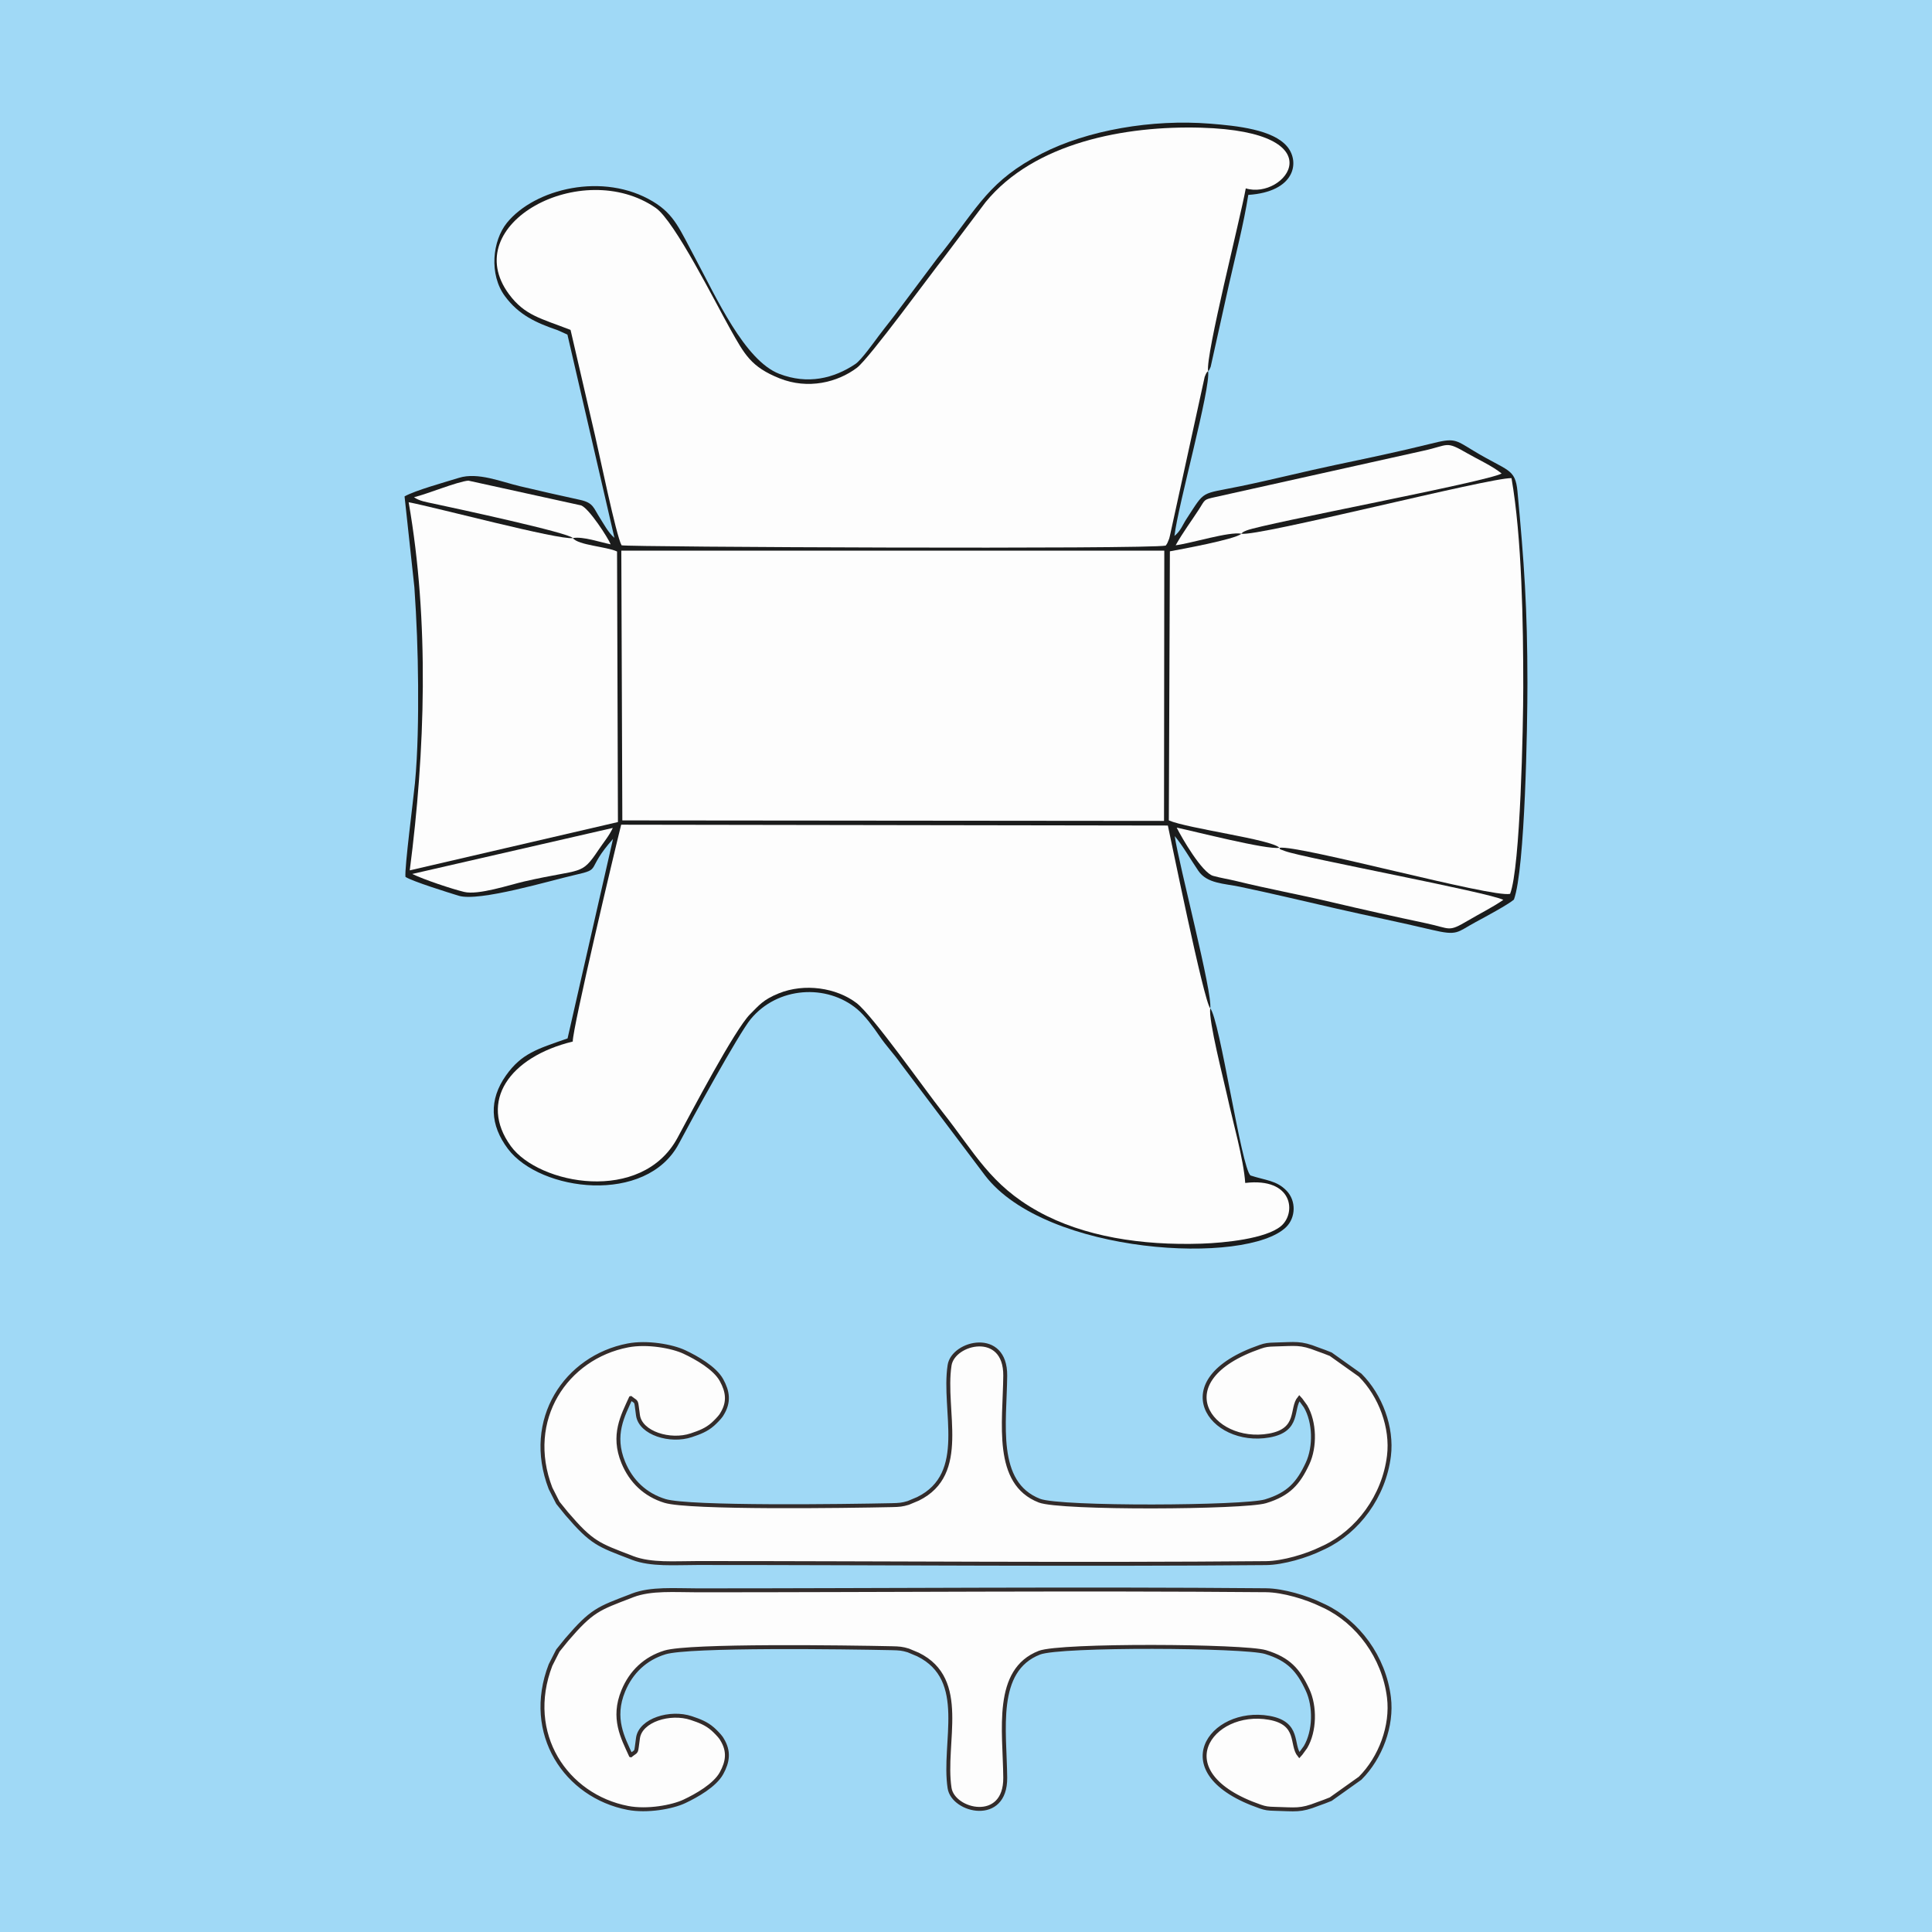
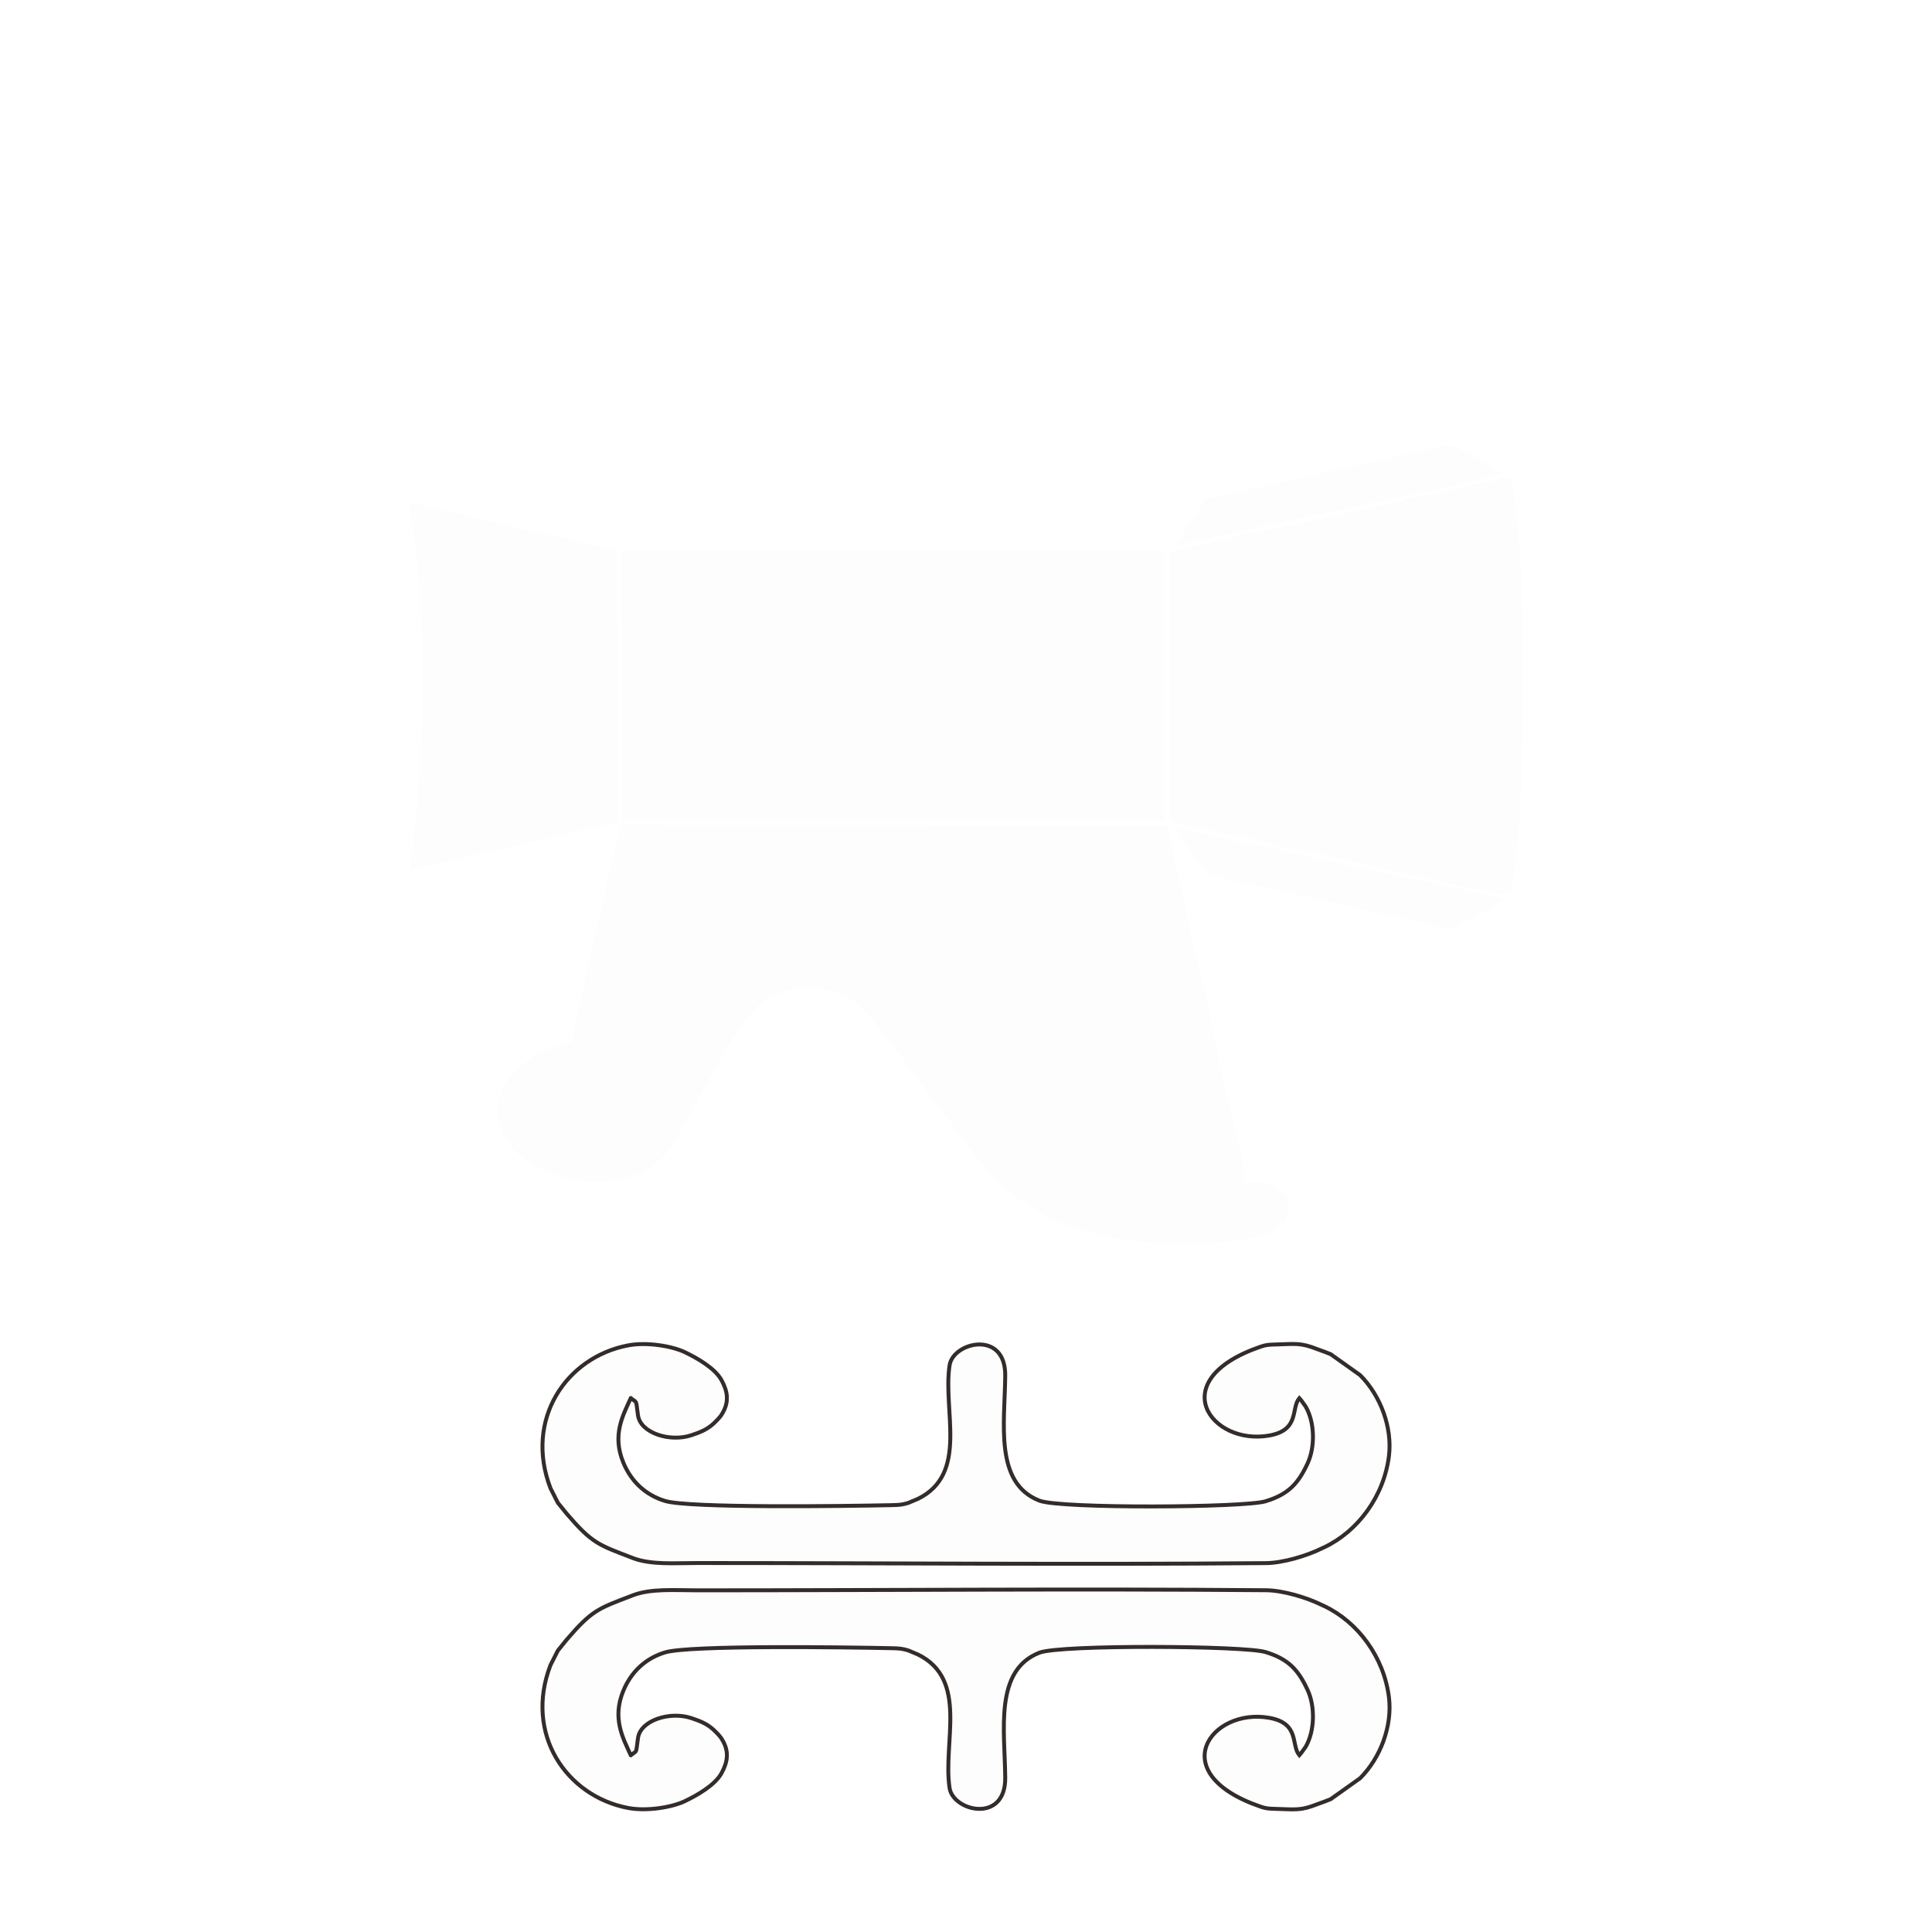
<svg xmlns="http://www.w3.org/2000/svg" xml:space="preserve" width="3.413in" height="3.413in" version="1.1" style="shape-rendering:geometricPrecision; text-rendering:geometricPrecision; image-rendering:optimizeQuality; fill-rule:evenodd; clip-rule:evenodd" viewBox="0 0 3413.33 3413.33">
  <defs>
    <style type="text/css">
   
    .str0 {stroke:#332C2B;stroke-width:6.94;stroke-miterlimit:2.613}
    .fil0 {fill:#A0D9F6}
    .fil1 {fill:#1B1C1C}
    .fil2 {fill:#FDFDFD}
   
  </style>
  </defs>
  <g id="Layer_x0020_1">
-     <rect class="fil0" x="-0" y="-0" width="3413.33" height="3413.33" />
    <g id="_2848385897808">
-       <path class="fil1" d="M2138.14 1781.38c4.67,-26.35 -55.48,-253.82 -62.7,-304.2 14.74,17.59 26.82,39.52 41.76,61.39 15.45,22.61 45.18,22.19 73.57,28.13 55.39,11.6 113.5,25.5 170.45,38.55 56.21,12.88 111.77,24.04 167.63,37.31 47.47,11.28 44.5,4.66 78.5,-13.63 16.63,-8.95 56.36,-30.3 67.35,-39.58 19.78,-54.44 23.92,-309.11 23.86,-382.68 -0.1,-132.58 -5.72,-211.92 -17.61,-338.61 -3.85,-41.09 -17.09,-34.99 -77.67,-71.68 -33.52,-20.31 -33.38,-22.92 -76.33,-12.23 -55.43,13.8 -111.9,25.56 -167.24,37.21 -55.57,11.7 -112,26.05 -167.44,37.5 -73.26,15.13 -61.93,5.85 -96.11,58.03 -6.68,10.19 -10.06,21.08 -21.22,29.99 6.2,-54.15 64.35,-261.32 59.46,-291.26 1.19,-1.32 1.5,-0.15 4.56,-7.7l32.03 -144.19c11.57,-51.16 26.26,-107.68 34.4,-159.41 81.98,-5.31 91.69,-57.36 69,-85.06 -24.92,-30.41 -88.8,-36.96 -136.5,-40.77 -102.54,-8.19 -216.33,11.35 -297.35,52.83 -92.33,47.27 -112.31,93.39 -176.02,174.43 -4.92,6.25 -5.26,6.16 -8.73,10.92l-65.82 87.8c-12.86,17.75 -24.61,31.71 -37.62,49.08 -8.72,11.65 -30.74,42.56 -40.98,49.44 -38.14,25.67 -84.47,36.84 -134.67,17.46 -61.3,-23.67 -111.71,-135.95 -147.51,-202.58 -28.65,-53.33 -37.43,-78.85 -75.51,-101.8 -87.43,-52.69 -208.87,-22.89 -257.94,37.42 -25.93,31.88 -31.94,91.58 -3.63,129.81 24.54,33.17 54.74,46.94 93.14,60.07l17.24 7.76 83.07 359.13c-10.92,-9.13 -18.88,-24.67 -25.85,-35.48 -11.47,-17.8 -11.17,-26.5 -35.28,-31.73 -35.73,-7.76 -70.65,-15.7 -106.24,-24.13 -32.54,-7.7 -73.91,-25.11 -107.17,-14.76 -24.27,7.55 -77.7,22.26 -96.27,32.84l17.34 160.35c4,57.43 6.2,114.63 6.59,173.24 0.38,55.5 -0.41,119.07 -5.59,173.13 -2.72,28.43 -18.57,150 -16.74,165.48 11.96,7.93 76.94,28.04 93.93,33.3 36.15,11.19 162.05,-26.89 205.89,-36.81 48.48,-10.97 17.22,-7.59 66.9,-63.59l-80.33 352.5c-53.87,18.72 -81.17,26.52 -108.71,65.29 -30.72,43.26 -28.26,87.96 3.42,129.93 56.96,75.46 244.52,99.46 302.08,-9.6 21.95,-41.59 105.58,-194.06 126.71,-219.69 47.5,-57.6 134.4,-62.74 188.24,-17.61 13.82,11.58 28.28,31.34 39.26,47.4 12.49,18.25 25.58,31.58 37.72,48.92l148.9 197.54c107.75,140.44 462.99,158.96 532.02,91 16.7,-16.43 18.19,-46.06 0.46,-64.31 -17.63,-18.17 -37.28,-18.07 -63.43,-26.72 -16.16,-11.75 -54.52,-277.14 -71.3,-295.37z" />
-       <path class="fil2" d="M2134.4 655.62c-4.72,-27.9 57.25,-270.78 66.55,-322.81 69.07,21.07 163.06,-100.13 -78.61,-107.2 -134.76,-3.94 -295.2,26.49 -381.05,131.52l-74.38 98.77c-21.73,27.11 -130.98,177.17 -152.89,193.79 -34.13,25.89 -86.5,38.89 -136.85,18.71 -50.5,-20.23 -61.67,-42.13 -86.85,-86.8 -26.09,-46.27 -98.28,-191.06 -131.82,-214.27 -130.25,-90.13 -351.44,28.31 -259.07,152.71 27.76,37.39 56.18,42.47 108.58,62.82l43.3 186.83c7.54,32.1 37.25,176.81 46.82,193.71 9.38,3.16 931.72,7.24 961.4,0.49 1.94,-2.77 2.33,-2.82 4.53,-8.37 2.59,-6.54 0.91,-1.52 2.93,-9.24l61.31 -280.31c3.57,-9 3.86,-8.05 6.11,-10.35z" />
      <path class="fil2" d="M2138.14 1781.38c-11.35,-11.71 -71.44,-308.61 -74.85,-322.88l-965.83 -1.48c-11.44,45.22 -85.88,359.36 -85.56,383.11 -111.96,27.24 -166.65,105.91 -109.39,184.78 49.25,67.82 231.09,102.83 294.53,-14.79 24.81,-45.99 101.06,-191.28 128.25,-218.37 15.9,-15.84 22.93,-25.5 50.34,-36.65 45.72,-18.59 102.06,-10.11 137.74,17.08 27.78,21.16 121.26,153.78 151.13,191.58 58.36,73.86 85.2,129.71 169.65,176.51 80.59,44.66 182.88,60.37 288.24,56.94 42.09,-1.37 113.86,-8.81 140.59,-30.87 27.49,-22.69 22.04,-86.46 -63.01,-76.39 -2.7,-41.59 -22.39,-110.06 -31.9,-154.05 -6.08,-28.17 -33.18,-132.65 -29.95,-154.53z" />
      <polygon class="fil2" points="1099.49,1449.44 2056.52,1450.31 2057.01,972.82 1097.7,972.87 " />
      <path class="fil2" d="M2193.19 942.96c-10.22,10 -111.63,28.32 -126.32,31.08l-1.86 475.38c33.21,14.48 182.66,33.68 195.27,48.39 33.68,-5.56 376.28,88.78 407.67,81.39 18.23,-46.81 23.21,-298.19 23.24,-364.66 0.05,-113.01 -2.42,-264.52 -20.78,-369.82 -39.04,-1.05 -447.15,103.52 -477.22,98.23z" />
      <path class="fil2" d="M1012.11 950.63c-25.33,3.65 -244.09,-54.69 -290.14,-63.3 36.87,211.02 29.19,440.28 1.96,650.37l367.79 -85.35 -1.56 -477.99c-18.41,-8.76 -68.81,-11.01 -78.05,-23.73z" />
      <path class="fil2" d="M2260.28 1497.81c-21.85,3.92 -150.26,-29.15 -181.38,-35.65 8.88,17.89 44.74,79.77 64.43,85.27 13.43,3.75 27.95,5.95 41.65,9.32 55.36,13.62 110.94,23.75 167.62,37.13 56.32,13.3 111.23,25.48 167.5,37.41 43.44,9.22 37.76,16.17 73.3,-4.79 21.95,-12.95 42.39,-22.9 62.57,-36.63 -23,-12.83 -354.06,-74.46 -385.26,-86.1 -16.45,-6.14 -6.07,-1.71 -10.44,-5.96z" />
      <path class="fil2" d="M2193.19 942.96c1.76,-1.87 1.7,-2.89 9.38,-5.85 33.28,-12.83 425.56,-86.1 450.39,-100.55 -15.79,-13.05 -43.25,-25.58 -61.35,-36.07 -38.48,-22.3 -31.22,-14.03 -77.17,-4.09l-367.14 81.72c-21.35,4.74 -17.69,4.13 -28.84,21.43 -13.78,21.38 -28.44,40.69 -41.39,63.83 28.55,-3.72 94.52,-24.62 116.12,-20.42z" />
-       <path class="fil2" d="M728.32 1544.05c21.38,10.31 69.89,26.45 91.66,31.73 25.07,6.07 80.67,-12.6 106.13,-18.45 104.2,-23.94 99.93,-8.96 131.78,-56.48 8.4,-12.54 18.5,-24.39 24.77,-38.12l-354.34 81.32z" />
-       <path class="fil2" d="M1012.11 950.63c17.73,-3.33 49.3,7.65 66.78,11.07 -4.22,-10.76 -38.14,-63.73 -52.34,-68.82l-199.09 -43.73c-19.11,1.58 -72.56,23.67 -96.03,29.3 9.17,6.7 22.55,8.76 34,11.2 41.6,8.87 239.26,51.47 246.68,60.99z" />
    </g>
    <g id="_2848385959920">
      <path class="fil2 str0" d="M1114.4 3101.04c-13.81,-30.56 -33.39,-65.04 -13.13,-113.94 13.63,-32.9 38.57,-57.05 73.6,-67.74 42.93,-13.09 320.33,-9.13 400.43,-7.43 14.12,0.3 18.84,0.79 29.39,3.96l17.14 7.18c89.99,44.33 43.49,155.65 55.82,235.96 6.32,41.18 99.08,63.06 98.33,-18.38 -0.77,-83.7 -19.7,-189.68 60.42,-220.8 37.25,-14.46 362.22,-12.42 399.42,-1.11 41.35,12.56 58.1,32.18 74.27,66.8 13.63,29.19 12.91,73.03 -3.6,101.02l-8.28 11.4c-0.69,0.87 -1.69,2.11 -2.62,3.09 -15.15,-18.28 1.2,-56.41 -53.14,-66.1 -102.88,-18.35 -187.6,97.54 -15.83,156.77 8.99,3.1 13.62,3.74 25.58,4.02 37.04,0.86 44.68,3.84 76,-8.54l11.81 -4.27c1.32,-0.48 9.24,-3.5 11.01,-4.32l51.97 -36.98c36.22,-36.21 57.11,-92.67 50.93,-142.74 -8.84,-71.58 -55.15,-133.18 -113.94,-161.21 -0.85,-0.41 -1.92,-0.84 -2.77,-1.25 -0.85,-0.41 -1.89,-0.87 -2.74,-1.29 -26,-12.79 -67.84,-25.36 -97.74,-25.62 -329.28,-2.87 -673.19,0.17 -1004.2,0.17 -40.88,0 -82.05,-3.61 -114.87,8.9 -0.88,0.33 -1.9,0.79 -2.79,1.13 -57.98,22.24 -68.91,24.99 -113.81,77.28l-15.38 19.02c-0.42,0.75 -0.92,1.81 -1.34,2.58 -0.42,0.78 -0.93,1.83 -1.35,2.62l-10.37 20.45c-46.77,121.55 27.61,231.47 136.66,252.44 34.04,6.55 78.37,-1.43 99.85,-11.56 21.58,-10.17 53.85,-28.34 65.61,-49.8 10.87,-19.84 14.09,-38.42 0.73,-59.93 -0.42,-0.68 -1.03,-1.69 -1.46,-2.34 -2.96,-4.35 -10.61,-12.05 -14.63,-15.6 -11.42,-10.09 -23.61,-14.61 -38.03,-19.44 -37.22,-12.5 -89.72,3.52 -94.21,35.25 -4.15,29.32 -0.89,20.86 -12.7,30.37z" />
      <path class="fil2 str0" d="M1114.4 2470.09c-13.81,30.56 -33.39,65.04 -13.13,113.94 13.63,32.9 38.57,57.05 73.6,67.74 42.93,13.09 320.33,9.13 400.43,7.43 14.12,-0.3 18.84,-0.79 29.39,-3.96l17.14 -7.18c89.99,-44.33 43.49,-155.65 55.82,-235.96 6.32,-41.18 99.08,-63.06 98.33,18.38 -0.77,83.7 -19.7,189.68 60.42,220.8 37.25,14.46 362.22,12.42 399.42,1.11 41.35,-12.56 58.1,-32.18 74.27,-66.8 13.63,-29.19 12.91,-73.03 -3.6,-101.02l-8.28 -11.4c-0.69,-0.87 -1.69,-2.11 -2.62,-3.09 -15.15,18.28 1.2,56.41 -53.14,66.1 -102.88,18.35 -187.6,-97.54 -15.83,-156.77 8.99,-3.1 13.62,-3.74 25.58,-4.02 37.04,-0.86 44.68,-3.84 76,8.54l11.81 4.27c1.32,0.48 9.24,3.5 11.01,4.32l51.97 36.98c36.22,36.21 57.11,92.67 50.93,142.74 -8.84,71.58 -55.15,133.18 -113.94,161.21 -0.85,0.41 -1.92,0.84 -2.77,1.25 -0.85,0.41 -1.89,0.87 -2.74,1.29 -26,12.79 -67.84,25.36 -97.74,25.62 -329.28,2.87 -673.19,-0.17 -1004.2,-0.17 -40.88,0 -82.05,3.61 -114.87,-8.9 -0.88,-0.33 -1.9,-0.79 -2.79,-1.13 -57.98,-22.24 -68.91,-24.99 -113.81,-77.28l-15.38 -19.02c-0.42,-0.75 -0.92,-1.81 -1.34,-2.58 -0.42,-0.78 -0.93,-1.83 -1.35,-2.62l-10.37 -20.45c-46.77,-121.55 27.61,-231.47 136.66,-252.44 34.04,-6.55 78.37,1.43 99.85,11.56 21.58,10.17 53.85,28.34 65.61,49.8 10.87,19.84 14.09,38.42 0.73,59.93 -0.42,0.68 -1.03,1.69 -1.46,2.34 -2.96,4.35 -10.61,12.05 -14.63,15.6 -11.42,10.09 -23.61,14.61 -38.03,19.44 -37.22,12.5 -89.72,-3.52 -94.21,-35.25 -4.15,-29.32 -0.89,-20.86 -12.7,-30.37z" />
    </g>
  </g>
</svg>